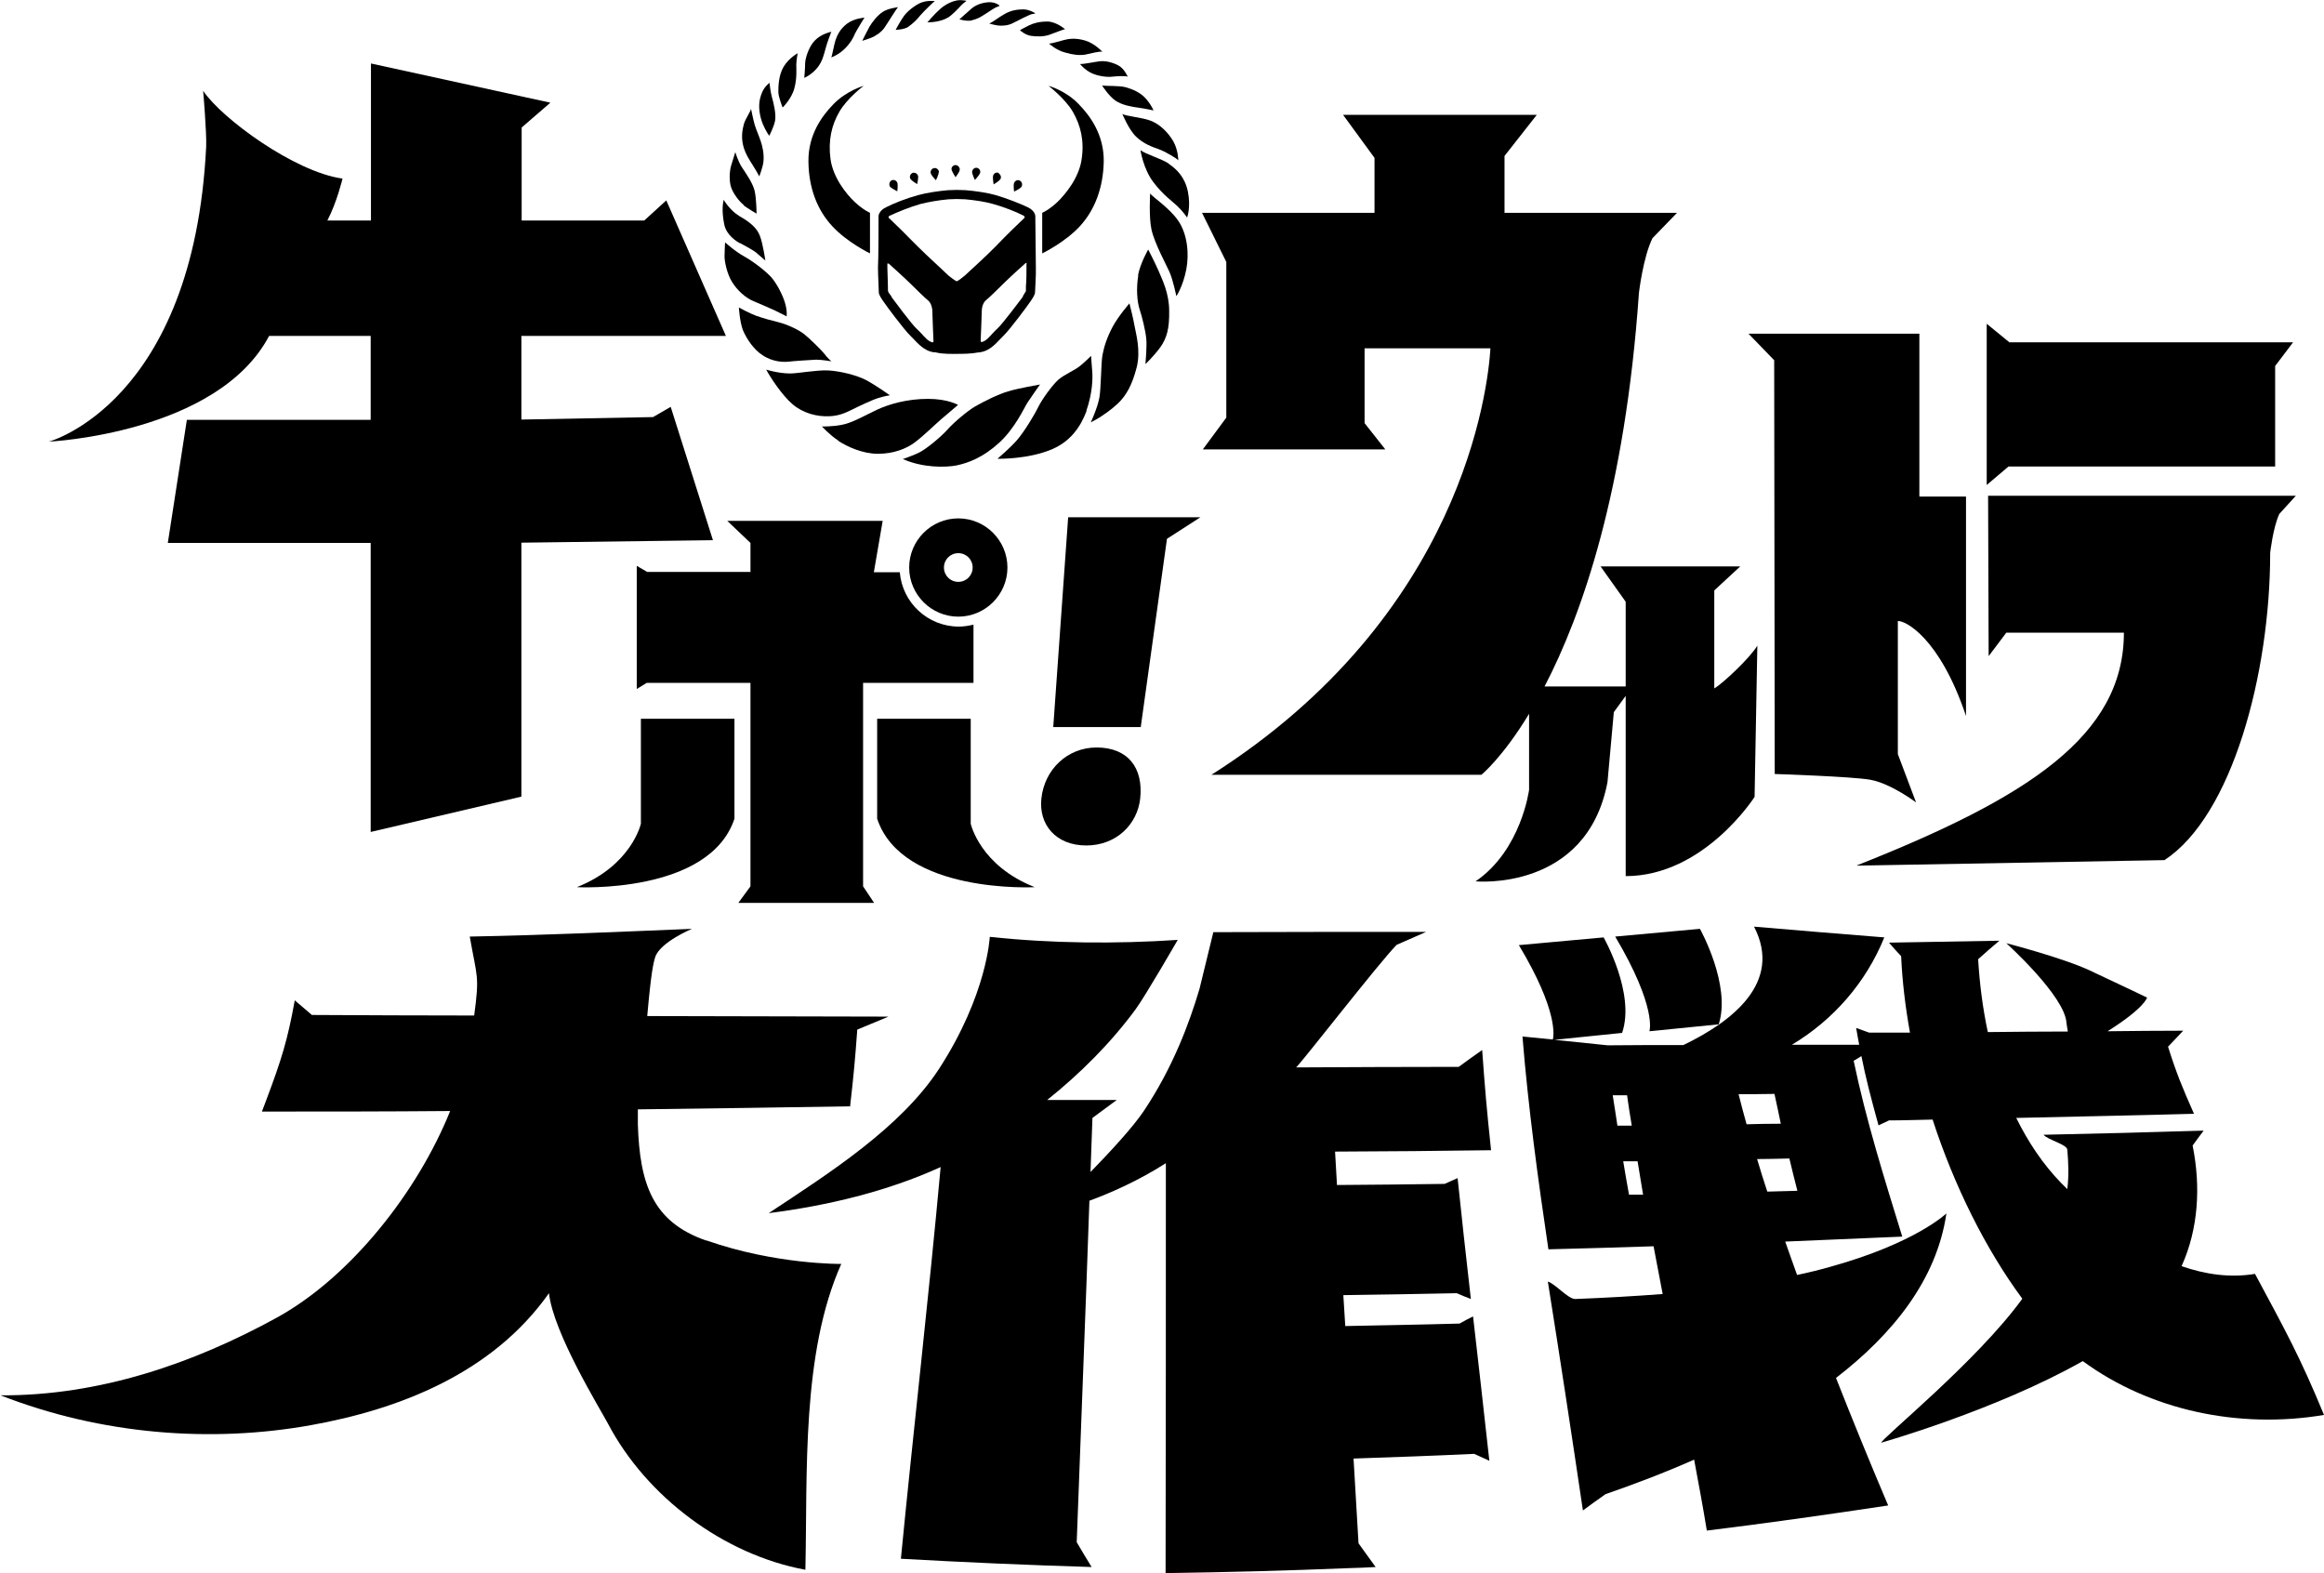
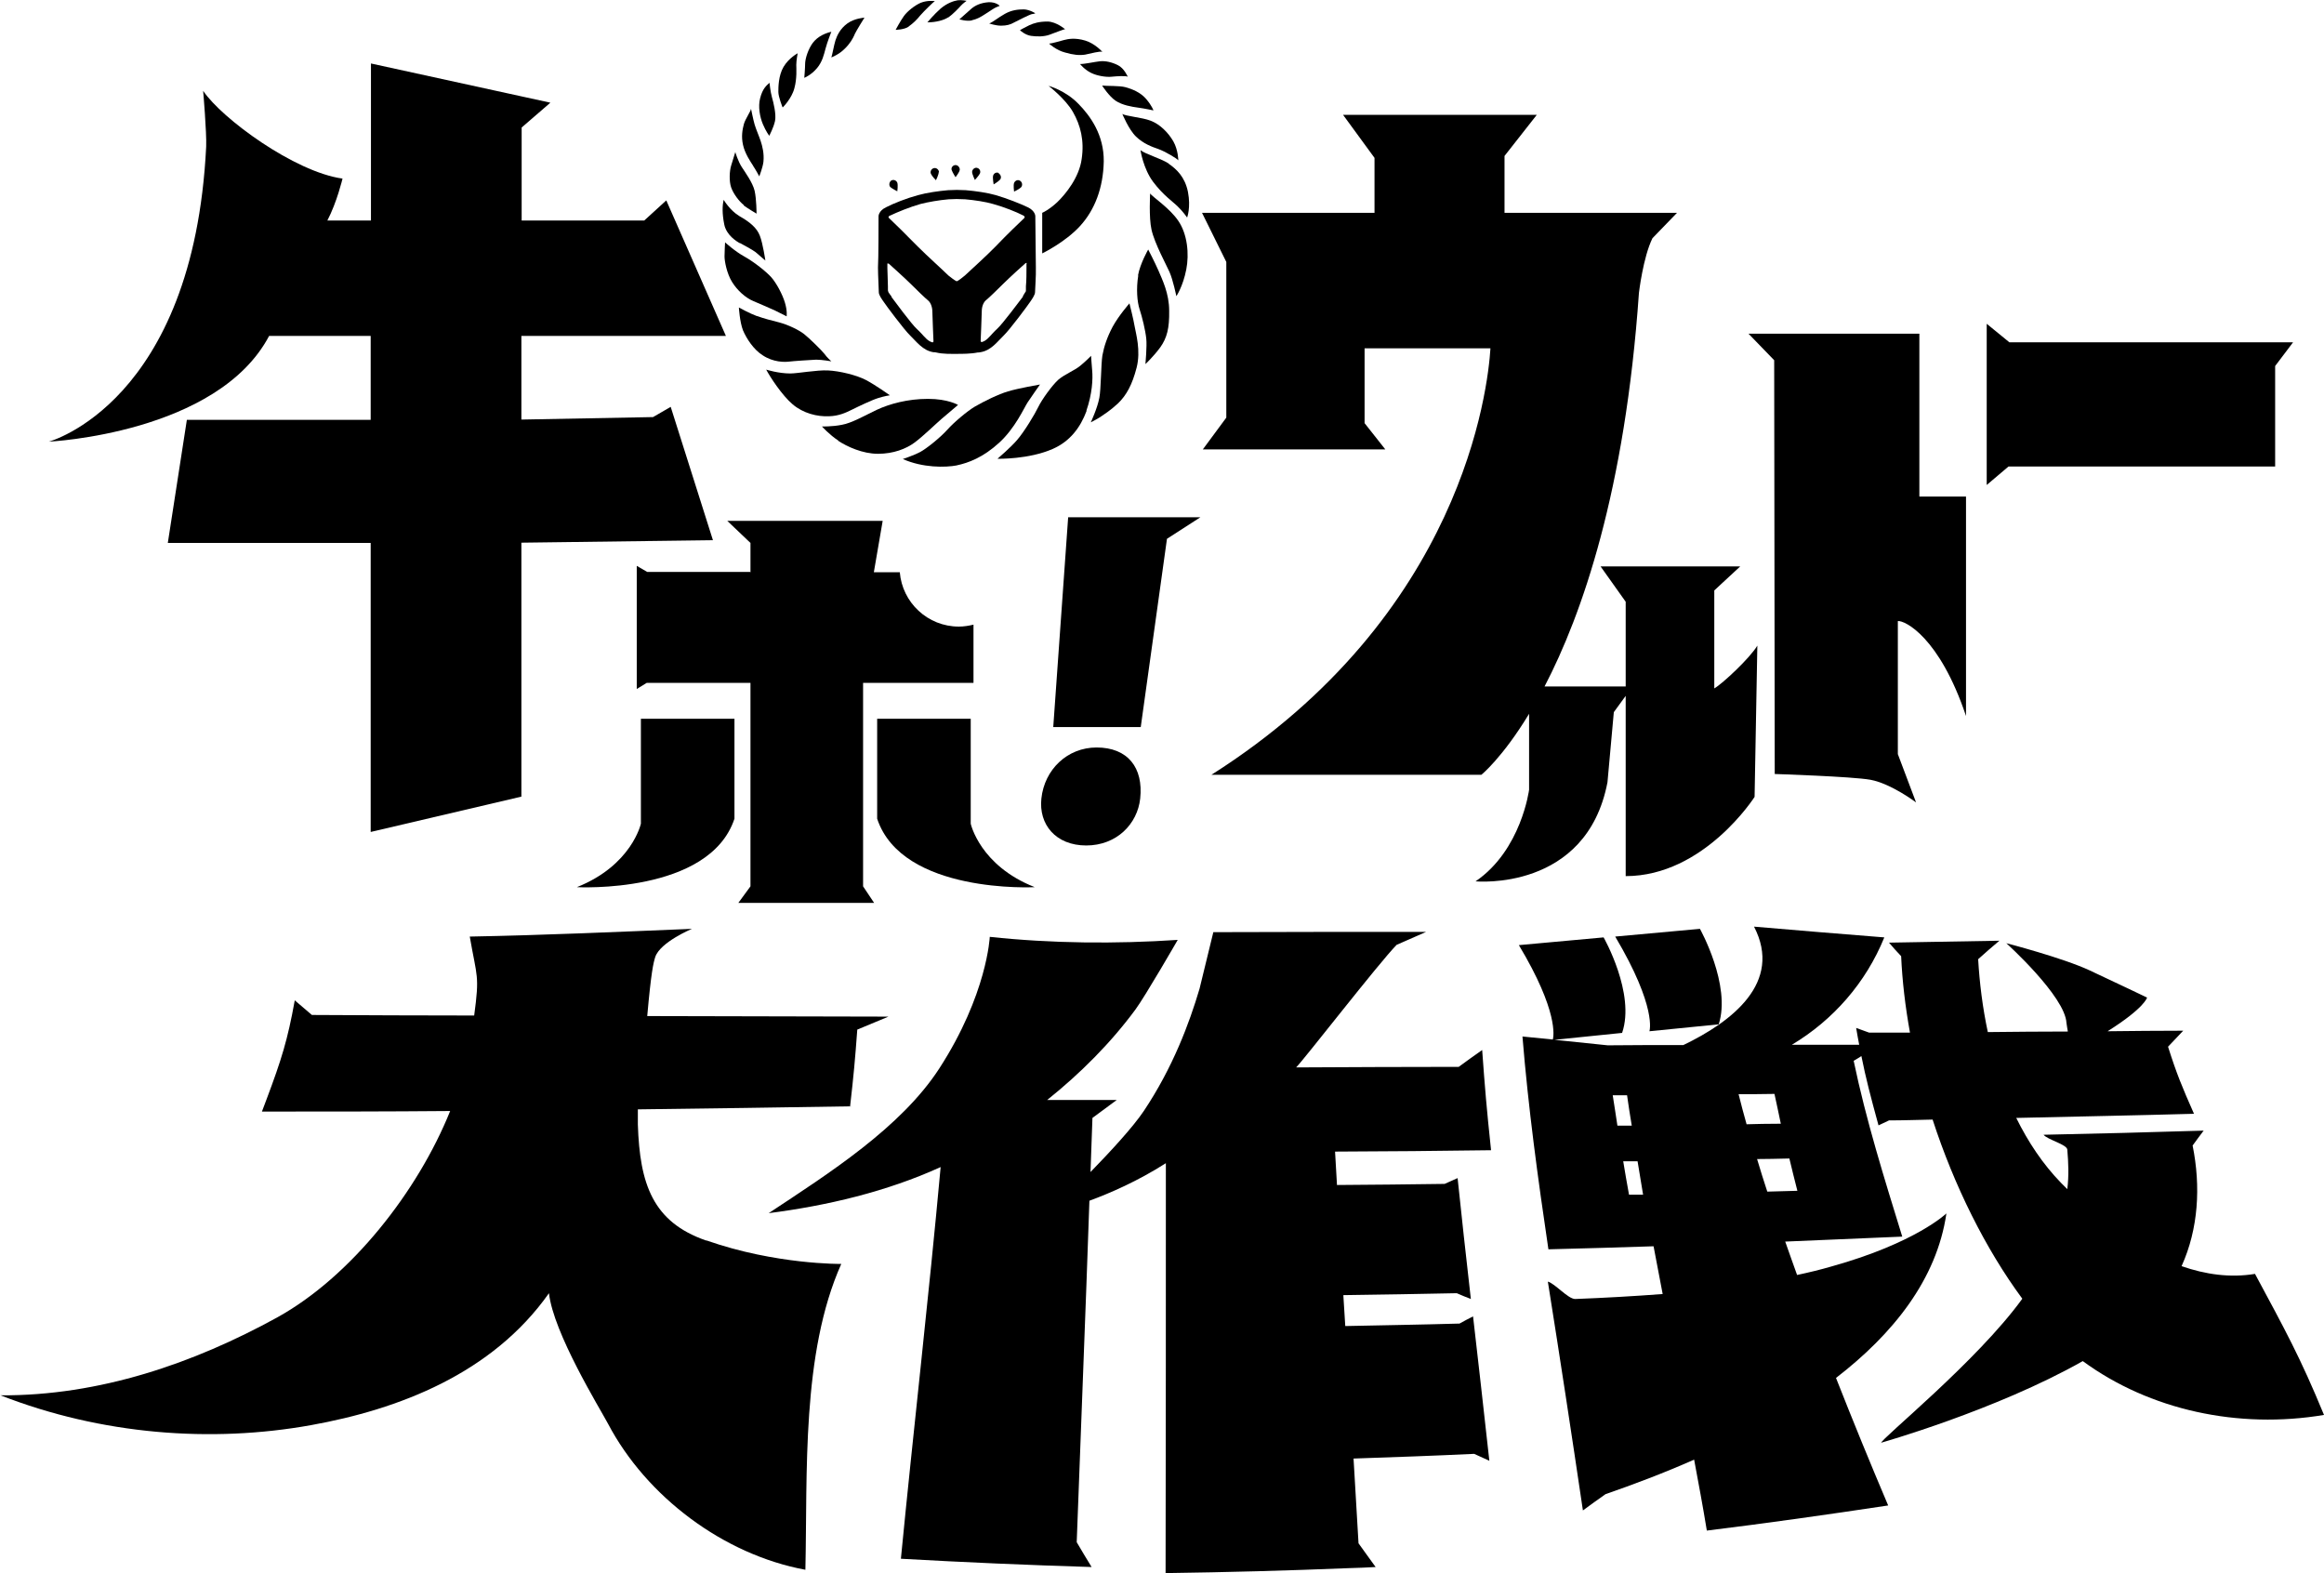
<svg xmlns="http://www.w3.org/2000/svg" id="_レイヤー_2" viewBox="0 0 84.2 56.99">
  <g id="_レイヤー_2-2">
    <g>
      <path d="m32.92.96c.16-.11.3-.25.43-.41.13-.15.48-.49.52-.51,0,0-.26-.04-.51.06-.21.09-.48.3-.61.48-.13.18-.3.5-.3.5,0,0,.31,0,.48-.12Z" />
      <path d="m34.36.63c.16-.11.38-.34.45-.42.07-.08.21-.18.21-.18,0,0-.19-.04-.32-.02-.13.02-.37.09-.62.3-.24.21-.48.5-.48.5.31,0,.6-.08.75-.18Z" />
      <path d="m35.22.73c.2-.04.35-.14.49-.23.14-.09.33-.22.39-.24.06-.02.12-.05.12-.05,0,0-.13-.14-.4-.13-.29.02-.49.12-.62.23-.13.11-.4.36-.44.39,0,0,.25.08.45.04Z" />
-       <path d="m36.27.93c.2,0,.34-.04.46-.11.13-.07.59-.3.66-.31.06,0,.12-.03.12-.03,0,0-.2-.13-.41-.14-.21,0-.44.02-.69.16-.25.14-.45.31-.57.35,0,0,.23.08.43.08Z" />
+       <path d="m36.27.93c.2,0,.34-.04.46-.11.13-.07.59-.3.66-.31.06,0,.12-.03.12-.03,0,0-.2-.13-.41-.14-.21,0-.44.02-.69.16-.25.14-.45.31-.57.35,0,0,.23.08.43.08" />
      <path d="m36.96,1.1s.18.17.4.2c.22.03.46.03.66-.04.2-.07.51-.2.57-.2,0,0-.31-.27-.63-.28-.32,0-.5.06-.66.13-.17.08-.34.18-.34.18Z" />
      <path d="m38.02,1.59s.25.23.56.31c.31.09.52.11.73.08.21-.04.55-.14.63-.1,0,0-.26-.3-.62-.41-.37-.11-.62-.06-.77-.02-.15.04-.46.13-.54.13Z" />
      <path d="m39.14,2.33s.15.19.39.31c.22.11.55.16.74.14.19-.02.53-.04.59,0,0,0-.13-.31-.36-.42-.22-.11-.45-.16-.65-.14-.19.02-.54.1-.72.1Z" />
      <path d="m39.93,3.1s.25.39.49.55c.24.16.59.22.82.25.23.03.55.1.55.1,0,0-.05-.16-.26-.41-.21-.25-.53-.37-.75-.43-.21-.06-.68-.04-.85-.06Z" />
      <path d="m40.66,4.12s.23.57.5.83c.27.26.58.37.81.45.23.08.69.35.72.41,0,0,0-.37-.18-.69-.18-.31-.48-.62-.83-.75-.31-.12-.92-.16-1.03-.25Z" />
      <path d="m42.35,5.93c-.24-.17-.86-.35-1.03-.49,0,0,.1.67.46,1.15.37.49.72.72.89.89.18.17.34.4.34.4,0,0,.14-.36.03-.93-.11-.54-.41-.82-.7-1.02Z" />
      <path d="m42.62,10.73s.24-.35.36-.97c.11-.56.04-1.28-.29-1.76-.31-.46-.94-.87-1.02-.99,0,0-.05.87.05,1.31.11.5.56,1.32.65,1.53.13.29.25.88.25.88Z" />
      <path d="m41.24,9.98c-.08.48-.04.96.05,1.23.09.27.21.76.24,1.06.03.26-.03.92-.03.92,0,0,.29-.27.54-.61.24-.34.33-.69.32-1.32,0-.63-.25-1.13-.39-1.46-.14-.32-.37-.76-.37-.76,0,0-.29.5-.37.94Z" />
      <path d="m40.93,10.98s-.39.44-.62.86c-.2.38-.31.71-.37,1.04-.05.32-.05,1.23-.11,1.53-.07.38-.31.89-.31.89,0,0,.2-.1.34-.19.14-.1.35-.22.65-.5.3-.29.51-.67.67-1.29.16-.62-.03-1.25-.07-1.49-.04-.25-.19-.84-.19-.84Z" />
      <path d="m39.36,14.88c.21-.6.24-1.15.21-1.46-.02-.22-.04-.53-.04-.53,0,0-.16.17-.39.36-.22.18-.57.31-.8.51-.22.2-.59.71-.72.98-.13.27-.51.9-.77,1.2-.22.26-.71.68-.71.68,0,0,1.13.03,2.01-.36.61-.27.99-.76,1.22-1.38Z" />
      <path d="m34.66,16.86c.43-.09.96-.29,1.54-.82.58-.53.9-1.26,1.03-1.46.13-.2.45-.65.45-.65,0,0-.81.14-1.16.25-.35.1-.87.36-1.2.55-.27.16-.75.56-1,.84-.25.28-.76.69-.99.81-.23.12-.62.25-.62.25.72.32,1.54.31,1.96.23Z" />
      <path d="m30.37,15.97c.32.21.88.47,1.44.47s1.02-.18,1.33-.41c.31-.23.77-.68.98-.86.21-.18.59-.5.59-.5,0,0-.36-.22-1.09-.22s-1.39.18-1.86.4c-.46.22-.91.48-1.26.54-.35.07-.72.06-.72.06,0,0,.27.3.59.51Z" />
-       <path d="m31.56,1.37c.15-.06.36-.19.48-.36.12-.17.45-.72.5-.75,0,0-.35.04-.54.16-.2.12-.4.38-.5.55-.08.14-.26.51-.26.51,0,0,.21-.07.32-.11Z" />
      <path d="m30.96,1.25c.07-.15.36-.61.36-.61,0,0-.36.02-.62.21-.26.19-.37.43-.43.61-.05.15-.12.55-.15.62,0,0,.27-.1.47-.3.21-.2.3-.37.37-.52Z" />
      <path d="m29.6,2.47c.2-.24.25-.49.31-.71.06-.23.21-.61.21-.61-.33.08-.58.24-.73.49-.15.25-.22.53-.22.68s-.03.5-.03.5c0,0,.25-.1.45-.34Z" />
      <path d="m28.36,3.89s.32-.31.42-.69c.1-.36.07-.73.07-.85,0-.16.05-.42.05-.42,0,0-.32.17-.51.49-.19.32-.19.75-.19.91,0,.18.15.55.15.55Z" />
      <path d="m27.87,4.92s.16-.3.21-.54c.05-.24-.06-.68-.11-.85-.06-.21-.09-.53-.09-.53-.1.09-.25.2-.34.56-.08.3-.01.68.1.94.11.26.23.42.23.42Z" />
      <path d="m27.28,6c.09.13.23.39.23.39,0,0,.13-.34.15-.53.03-.3-.04-.57-.1-.75-.06-.18-.17-.43-.22-.6-.05-.17-.13-.57-.13-.57,0,.08-.21.37-.26.56-.05.19-.1.44-.03.75.07.32.28.62.37.76Z" />
      <path d="m26.94,7.44c.18.13.47.3.47.3,0,0,0-.52-.07-.83-.07-.29-.33-.65-.46-.85-.14-.21-.24-.55-.24-.55,0,0-.09.3-.15.49-.06.19-.08.56,0,.79.08.23.29.51.46.64Z" />
      <path d="m26.8,8.8c.11.06.45.24.57.33.12.1.36.31.36.31,0,0-.09-.62-.2-.9-.11-.29-.37-.5-.74-.71-.35-.21-.57-.59-.57-.59-.05.2-.06.49.02.89.08.4.46.62.56.68Z" />
      <path d="m28.08,11.25c.18.09.42.21.42.21,0,0,.03-.19-.06-.49-.09-.31-.32-.73-.5-.93-.18-.2-.62-.55-.96-.74-.35-.19-.71-.52-.71-.52,0,0-.02.34-.02.51s.08.61.27.92c.19.31.49.58.78.7.29.12.6.26.78.34Z" />
      <path d="m27.42,11.45c-.25-.09-.65-.31-.65-.31,0,0,.03.52.15.83.13.3.38.69.71.9.39.26.8.25.96.23.15-.02.78-.06.98-.07.21,0,.55.06.55.06,0,0-.16-.14-.25-.27-.09-.12-.56-.58-.74-.72-.18-.14-.56-.33-.9-.42-.28-.07-.55-.14-.8-.23Z" />
      <path d="m28.63,13.53c-.43,0-.87-.14-.87-.14.13.25.57.93.96,1.26.38.32.88.45,1.32.43.35-.01.61-.13.83-.24.22-.11.72-.35.95-.42.22-.07.42-.1.42-.1,0,0-.52-.37-.86-.55-.34-.18-.96-.33-1.38-.35-.41-.02-1.1.11-1.37.11Z" />
-       <path d="m31.29,3.11s-.61.17-1.09.66c-.43.44-.92,1.12-.91,2.08.01.96.32,1.76.86,2.34.54.59,1.37.99,1.37.99v-1.47s-.24-.1-.55-.39c-.31-.29-.79-.89-.88-1.56-.09-.67.04-1.23.32-1.71.28-.49.88-.94.88-.94Z" />
      <path d="m38.31,7.32c-.31.29-.55.39-.55.39v1.47s.83-.4,1.37-.99c.54-.59.84-1.39.86-2.34.01-.96-.48-1.64-.91-2.08-.48-.5-1.09-.66-1.09-.66,0,0,.6.46.88.94.28.49.42,1.04.32,1.71-.09.67-.58,1.27-.88,1.56Z" />
      <path d="m34.77,6.17c.02-.08-.05-.19-.15-.19s-.17.1-.14.18c.03.09.14.26.14.26,0,0,.14-.18.15-.26Z" />
      <path d="m34.02,6.24c0-.08-.08-.17-.18-.15-.1.02-.15.13-.11.21.04.09.18.23.18.23,0,0,.1-.2.1-.29Z" />
-       <path d="m33.26,6.37c-.02-.08-.12-.14-.21-.1-.09.05-.11.17-.05.23.06.07.23.17.23.17,0,0,.05-.22.03-.31Z" />
      <path d="m32.51,6.62c-.03-.08-.13-.13-.22-.08-.08.06-.09.18-.03.24.07.06.25.15.25.15,0,0,.03-.23,0-.31Z" />
      <path d="m35.4,6.08c-.1-.02-.18.07-.18.15,0,.08.1.29.1.29,0,0,.14-.15.18-.23.04-.08,0-.19-.11-.21Z" />
      <path d="m36.19,6.27c-.09-.05-.19.01-.21.1-.02.08.02.31.02.31,0,0,.17-.1.23-.17.06-.06.04-.18-.05-.23Z" />
      <path d="m36.96,6.55c-.09-.06-.19,0-.22.08-.03.08,0,.31,0,.31,0,0,.18-.08.25-.15.06-.06.06-.18-.03-.24Z" />
      <path d="m31.83,7.83c0,.1,0,1.58-.02,1.86,0,.28.03.8.03.9s.11.25.18.35c.07.11.74,1.01.96,1.22.22.21.45.54.84.6.03,0,.07,0,.1.01.24.06.56.05.75.05.19,0,.51,0,.75-.05.03,0,.06,0,.1-.01.39-.06.62-.39.84-.6.22-.21.89-1.11.96-1.22.07-.1.18-.26.18-.35s.04-.62.03-.9c0-.28-.02-1.75-.02-1.86,0,0,0-.19-.27-.32-.27-.13-.75-.32-1.16-.44-.31-.09-.74-.15-1.09-.18,0,0-.25-.01-.32-.01s-.32.01-.32.01c-.34.03-.77.09-1.09.18-.41.11-.89.3-1.16.44-.27.13-.27.32-.27.32Zm5.36,1.72s0,.11,0,.15c0,.17,0,.47-.02.67,0,.06,0,.11,0,.14,0,.03,0,.05-.02.07-.03.05-.07.11-.09.15v.02c-.1.13-.74.99-.93,1.16-.05.05-.11.1-.16.16-.14.15-.23.27-.39.32-.04.01-.05-.02-.05-.05,0-.07.04-.87.04-1.06s.07-.34.16-.41c.09-.07.43-.4.63-.6.2-.2.76-.71.79-.73.03-.02.05-.02.05,0Zm-4.94-1.74c.25-.12.71-.31,1.1-.42.27-.07.67-.14,1.02-.17,0,0,.22-.01.29-.01s.31.01.31.01c.34.03.74.09,1.01.17.4.11.85.29,1.1.42.04.02.06.06.03.09-.14.13-.67.64-1.04,1.03-.35.36-.91.86-1.11,1.05-.05.04-.24.2-.3.21-.06-.02-.25-.17-.3-.21-.19-.19-.76-.7-1.11-1.05h0c-.38-.39-.9-.9-1.04-1.03-.04-.03-.01-.07.03-.09Zm-.05,1.74s.59.53.79.73c.2.2.54.53.63.6.09.07.16.23.16.41s.04.99.04,1.06c0,.03,0,.06-.05.05-.16-.05-.25-.17-.39-.32-.05-.06-.11-.11-.16-.16-.19-.17-.83-1.04-.92-1.16v-.02s-.08-.1-.11-.15c-.01-.02-.01-.04-.02-.07,0-.04,0-.09,0-.14,0-.2-.02-.5-.02-.67,0-.04,0-.13,0-.15,0-.02.02-.03.05,0Z" />
      <g>
        <path d="m54.02,41.65c-.16-1.51-.22-2.22-.32-3.61-.34.24-.51.36-.85.61-1.96,0-3.93.01-5.89.02.29-.29,2.97-3.75,3.64-4.44.43-.19.64-.28,1.07-.47-2.57,0-5.14,0-7.71.01-.2.82-.3,1.23-.5,2.05-.37,1.25-.97,2.86-2.02,4.43-.39.58-1.19,1.45-1.93,2.21.02-.65.05-1.31.07-1.96.35-.26.53-.39.88-.65-.84,0-1.68,0-2.52,0,1.2-.96,2.3-2.06,3.2-3.28.36-.49,1.53-2.52,1.53-2.52-2.25.15-4.57.13-6.81-.11,0,0-.09,2.08-1.83,4.77-1.39,2.14-4,3.8-6.18,5.24,2.11-.27,4.28-.78,6.23-1.67-.43,4.73-.98,9.46-1.44,14.19,2.31.13,4.6.23,6.91.3-.22-.36-.33-.54-.54-.9.15-4.12.32-8.24.46-12.37.76-.28,1.75-.71,2.77-1.36,0,4.95,0,9.9-.01,14.85,2.22-.03,4.43-.09,6.65-.18.39-.01.58-.02.96-.04-.25-.35-.38-.52-.62-.86-.06-1.02-.12-2.05-.18-3.07,1.46-.05,2.91-.1,4.37-.17.22.1.33.15.55.25-.25-2.27-.37-3.3-.59-5.23-.2.1-.29.15-.49.26-1.38.04-2.76.06-4.14.09-.02-.37-.05-.75-.07-1.12,1.37-.02,2.74-.04,4.11-.07.2.09.31.13.51.21-.21-1.87-.31-2.74-.48-4.38-.19.08-.28.13-.47.21-1.3.02-2.6.03-3.9.04-.02-.4-.05-.81-.07-1.21,2.26-.01,3.39-.02,5.65-.05Z" />
        <path d="m62.27,37.11c.46-1.42-.68-3.46-.68-3.46-1.23.11-1.84.17-3.07.28,1.53,2.58,1.24,3.43,1.24,3.43,1-.1,1.51-.15,2.51-.25Z" />
        <path d="m68.11,52.28s4.19-1.18,7.35-2.97c2.43,1.78,5.64,2.47,8.74,1.95-.86-2.09-1.42-3.1-2.5-5.11-.9.15-1.8.02-2.66-.28.61-1.35.7-2.88.4-4.37.16-.22.24-.33.4-.54-1.93.06-3.87.11-5.8.15.14.18.85.35.86.54.04.48.06.93,0,1.43-.08-.08-.16-.16-.23-.23-.66-.68-1.19-1.48-1.62-2.35,2.15-.05,4.29-.09,6.44-.15-.43-.97-.63-1.45-.94-2.43.22-.23.33-.35.55-.58-.91,0-1.83.01-2.74.02,1.35-.85,1.43-1.22,1.43-1.22,0,0-1.02-.49-2.07-.98-.98-.46-3.03-.99-3.03-.99,0,0,2.13,1.92,2.18,2.89.02.12.03.22.05.31-.97,0-1.93.01-2.9.02-.19-.89-.3-1.78-.35-2.64.3-.27.45-.4.77-.67-1.6.03-2.4.04-4,.07.17.2.26.3.44.49.04.9.15,1.83.32,2.77-.49,0-.99,0-1.48,0-.19-.07-.28-.1-.47-.17.04.22.07.42.11.61-.81,0-1.62,0-2.44,0,1.49-.89,2.68-2.24,3.35-3.89-1.89-.15-2.84-.23-4.72-.39,1.05,2.03-.81,3.45-2.56,4.29-.91,0-1.83,0-2.74.01-.79-.08-1.33-.14-1.93-.2.97-.1,1.47-.15,2.45-.25.49-1.43-.67-3.46-.67-3.46-1.23.11-1.84.17-3.07.28,1.44,2.4,1.26,3.31,1.23,3.42-.33-.03-.67-.07-1.1-.11.21,2.58.56,5.15.94,7.71,1.27-.03,2.54-.07,3.81-.11.11.58.22,1.15.33,1.73-1.06.08-2.12.14-3.17.18-.26,0-.73-.56-.99-.63.44,2.76.86,5.52,1.27,8.29.33-.24.49-.36.82-.59.98-.34,2.08-.75,3.21-1.25.16.86.32,1.71.46,2.57,2.2-.27,4.38-.58,6.57-.91-.65-1.53-1.28-3.07-1.89-4.62,2.06-1.59,3.65-3.56,4-5.96,0,0-1.11,1.07-4.16,1.92-.41.12-.83.22-1.25.31-.14-.4-.29-.8-.43-1.21,1.41-.06,2.82-.12,4.24-.18-.65-2.11-1.31-4.21-1.76-6.37.11-.06.2-.12.28-.17.16.8.33,1.45.62,2.51.15-.07.23-.11.38-.18.53,0,1.05-.02,1.58-.03.78,2.4,1.92,4.69,3.25,6.49-1.64,2.27-5.16,5.11-5.11,5.22Zm-5.11-12.64c.4,0,.77,0,1.29-.01.09.42.14.64.23,1.08-.5,0-.86.01-1.24.02-.1-.36-.2-.72-.29-1.09Zm-4.57.04c.19,0,.36,0,.52,0,.05.37.11.74.17,1.1-.16,0-.33,0-.52,0-.07-.45-.1-.67-.17-1.1Zm.59,3.6c-.09-.49-.13-.73-.21-1.21.19,0,.36,0,.52,0,.07.4.13.81.2,1.21-.16,0-.32,0-.51,0Zm5.01-.11c-.13-.39-.25-.78-.37-1.18.35,0,.7-.01,1.17-.02.11.46.17.7.29,1.17-.44.01-.77.02-1.1.03Z" />
        <path d="m25.58,44.94c-1.93-.67-2.4-2.04-2.47-4.2,0-.17,0-.36,0-.55,2.56-.03,5.12-.07,7.69-.11.13-1.14.18-1.69.26-2.78.45-.19.68-.28,1.13-.47-2.91-.01-5.83-.01-8.74-.02.14-1.58.22-1.92.29-2.14.18-.54,1.33-1.02,1.33-1.02-2.68.11-5.36.23-8.05.28.26,1.5.36,1.38.16,2.86-1.96,0-3.92-.01-5.88-.02-.25-.21-.37-.32-.62-.53-.26,1.44-.48,2.14-1.02,3.58-.07.18-.1.27-.17.45,2.27,0,4.54,0,6.82-.02-1.17,2.91-3.59,6-6.27,7.48-3.02,1.66-6.43,2.84-10.02,2.82,3.66,1.43,7.64,1.73,11.25,1.08,3.17-.57,6.56-1.86,8.62-4.78.16,1.44,1.83,4.15,2.14,4.73,1.39,2.64,4.18,4.74,7.15,5.29.08-3.5-.15-7.83,1.3-11.08,0,0-2.37.03-4.88-.85Z" />
      </g>
      <path d="m43.55,7.71l.88,1.78v5.64l-.85,1.15h6.61l-.75-.95v-2.71h4.56c-.09,1.45-1,9.67-10.11,15.45h9.78s.76-.61,1.73-2.21v2.75s-.28,2.19-1.94,3.32c0,0,4.02.38,4.78-3.59l.23-2.54.43-.59v6.53c2.84,0,4.67-2.87,4.67-2.87l.1-5.48c-.27.45-1.25,1.37-1.56,1.55v-3.55l.94-.87h-5.06l.91,1.28v3.07h-2.94c1.36-2.61,2.92-7.08,3.42-14.26,0,0,.15-1.29.49-1.98l.89-.92h-6.25v-2.06l1.17-1.49h-7.02l1.14,1.56v1.99h-6.24Z" />
      <path d="m64.29,28.04s2.82.09,3.48.21c.75.14,1.65.82,1.65.82l-.66-1.75v-4.82c.25-.03,1.51.58,2.47,3.44v-7.95h-1.69v-5.9h-6.19l.93.96.02,14.99Z" />
-       <path d="m67.28,31.36l11.14-.2c2.45-1.6,3.83-6.75,3.83-11.13,0,0,.1-.91.33-1.41l.6-.66h-11.15l.02,5.81.64-.85h4.26c0,3.75-3.51,5.99-9.67,8.43Z" />
      <polygon points="82.43 16.9 82.43 13.26 83.08 12.4 72.8 12.4 71.98 11.73 71.98 17.57 72.77 16.9 82.43 16.9" />
      <path d="m9.74,12.17h3.69v3.04h-6.66l-.69,4.46h7.35v10.47l5.46-1.28v-9.2l6.94-.09-1.53-4.83-.64.37-4.77.09v-3.03h7.41l-2.16-4.91-.8.73h-4.44v-3.37l1.04-.9-6.5-1.42v5.69h-1.58c.35-.67.55-1.52.55-1.52-1.74-.24-4.38-2.18-5.05-3.18,0,0,.13,1.5.11,2.02-.46,9.29-5.7,10.69-5.7,10.69,0,0,6.11-.29,7.98-3.83Z" />
      <path d="m23.22,29.84s-.33,1.51-2.32,2.3c0,0,4.8.26,5.71-2.48v-3.62h-3.39v3.8Z" />
      <path d="m31.78,26.04v3.62c.91,2.74,5.71,2.48,5.71,2.48-1.99-.78-2.32-2.3-2.32-2.3v-3.8h-3.39Z" />
      <path d="m27.18,20.72h-3.73l-.38-.22v4.46l.36-.22h3.76v7.37l-.44.6h4.92l-.4-.6v-7.37h4v-2.11c-.17.04-.35.07-.53.07-1.13,0-2.05-.87-2.14-1.97h-.94l.32-1.86h-5.63l.84.8v1.07Z" />
-       <path d="m34.72,22.34c.98,0,1.78-.8,1.78-1.78s-.8-1.78-1.78-1.78-1.78.8-1.78,1.78.8,1.78,1.78,1.78Zm0-2.3c.29,0,.52.23.52.52s-.23.52-.52.52-.52-.23-.52-.52.23-.52.52-.52Z" />
      <path d="m39.35,30.63c1.11,0,1.86-.78,1.96-1.7.12-1.12-.45-1.85-1.58-1.85-1.06,0-1.89.8-2,1.85-.1.93.51,1.7,1.63,1.7Z" />
      <polygon points="42.28 19.52 43.49 18.74 42.39 18.74 38.7 18.74 38.16 26.34 41.33 26.34 42.28 19.52" />
    </g>
  </g>
</svg>